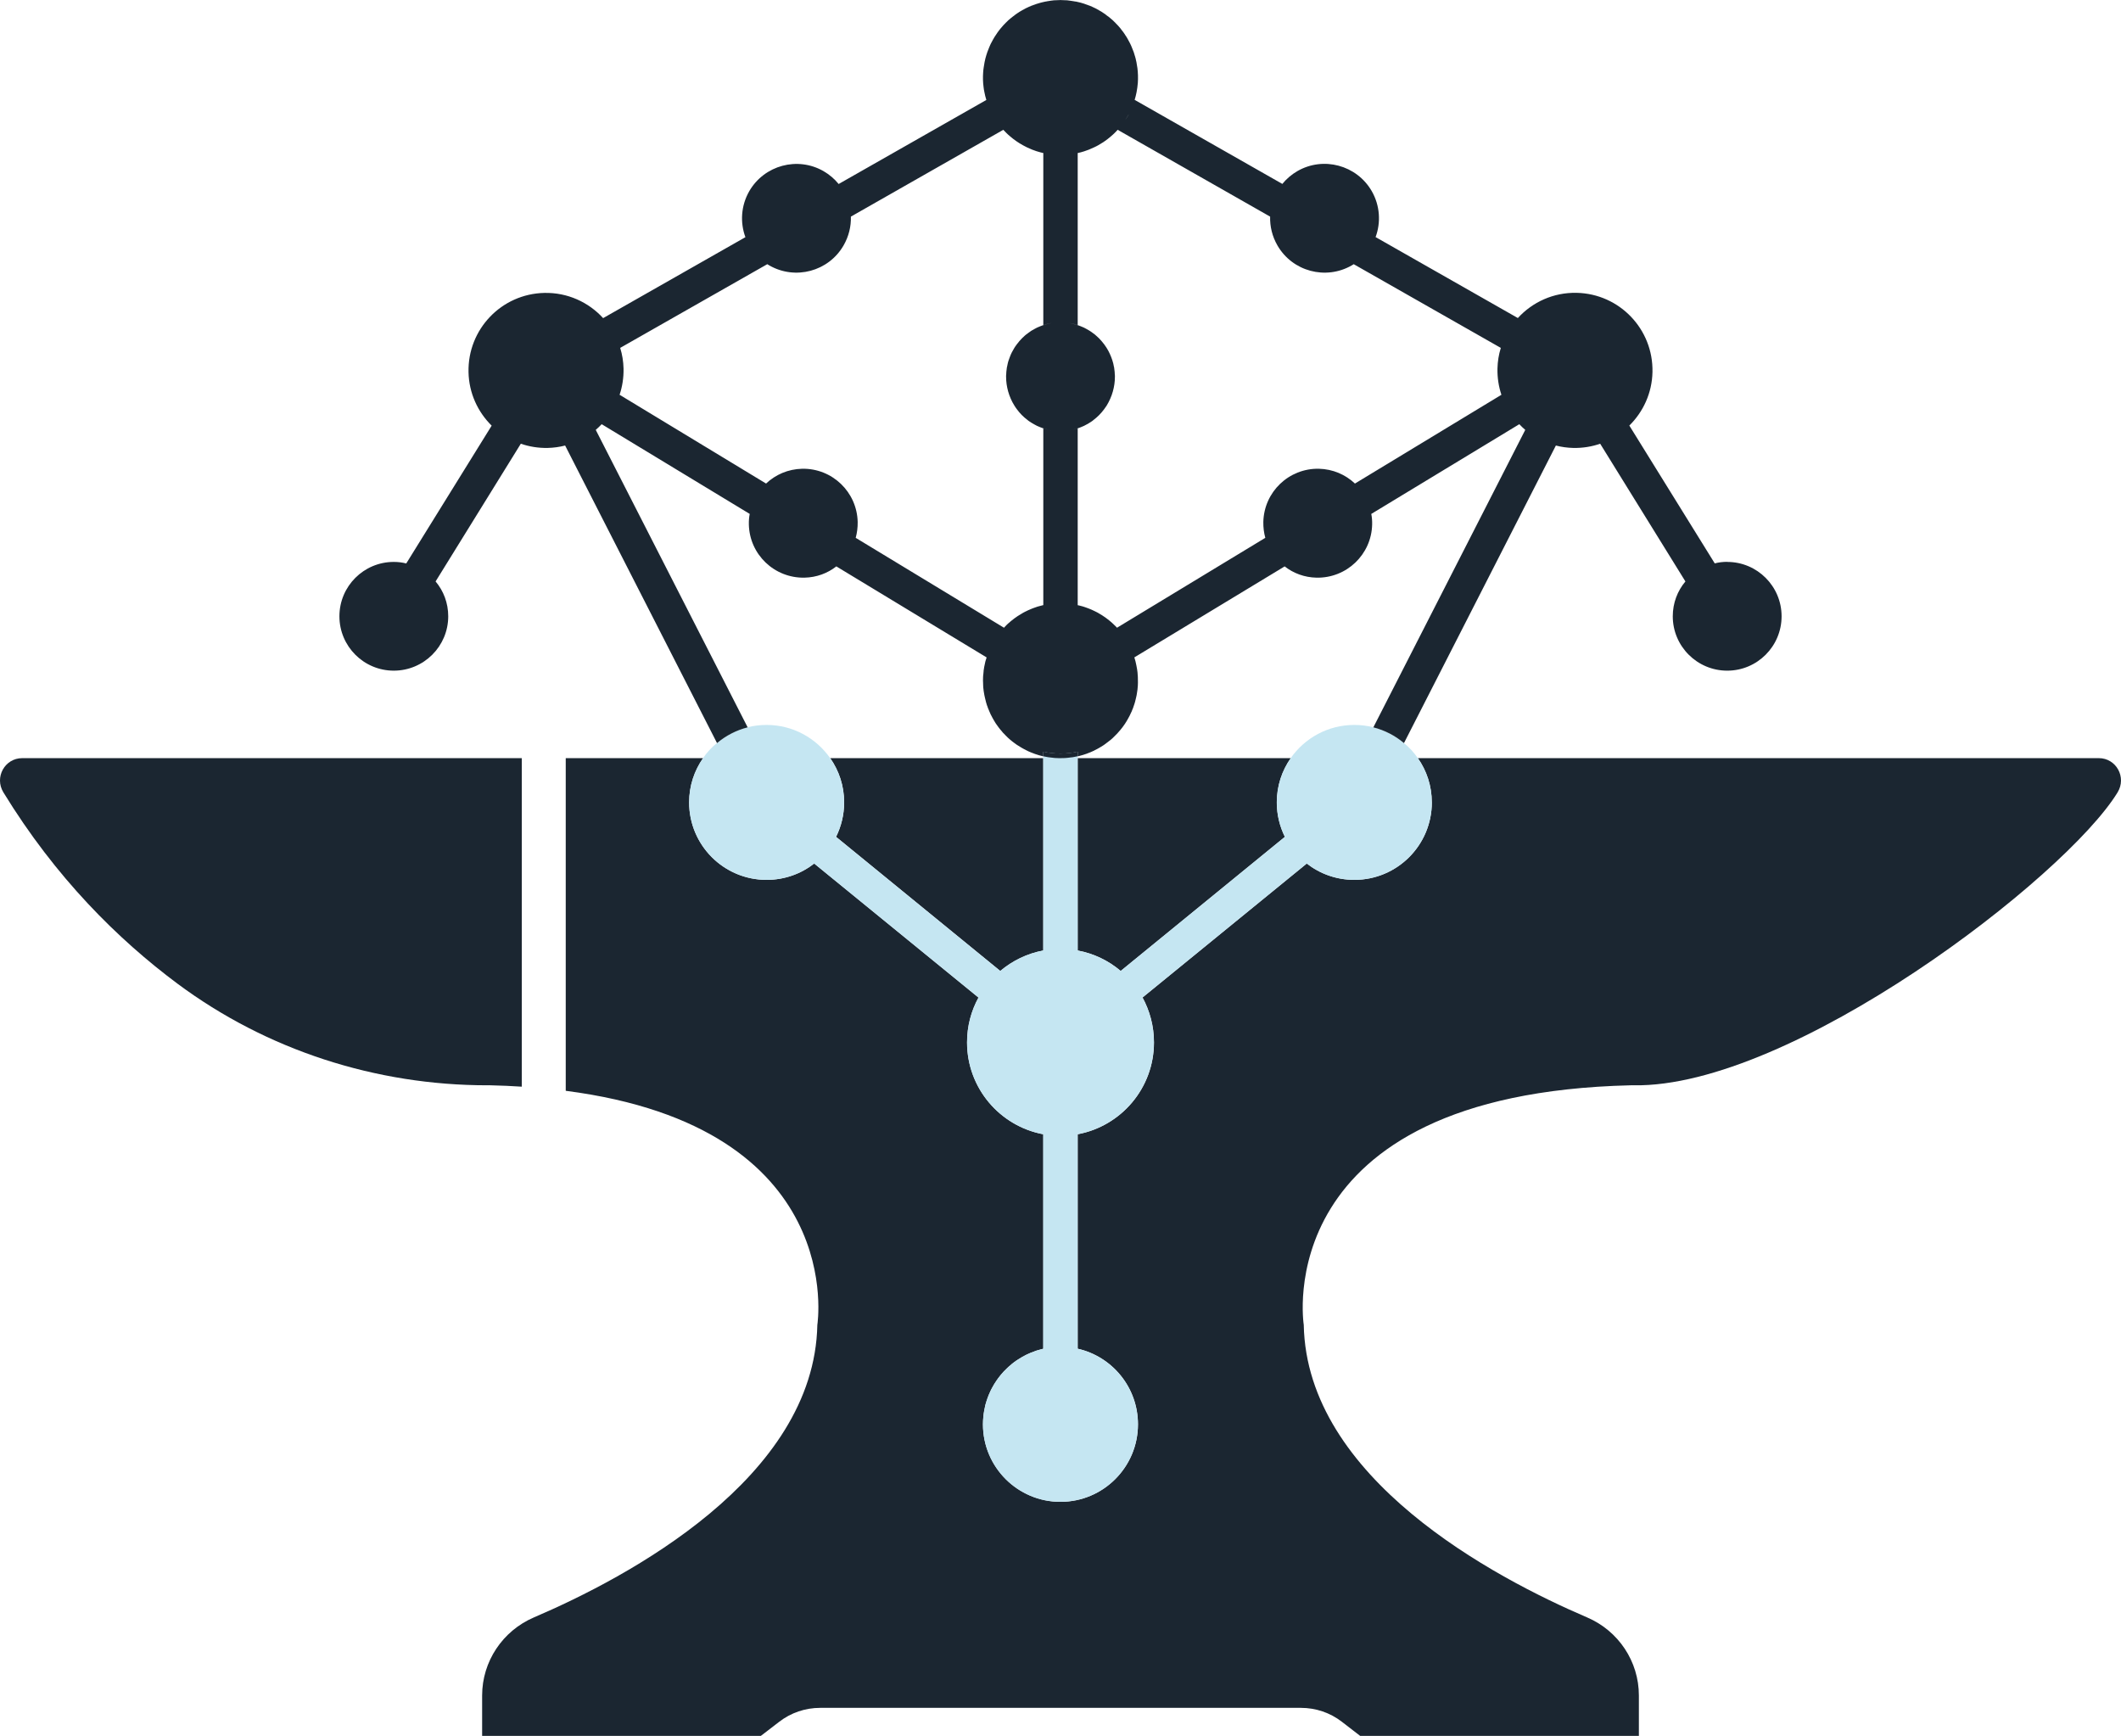
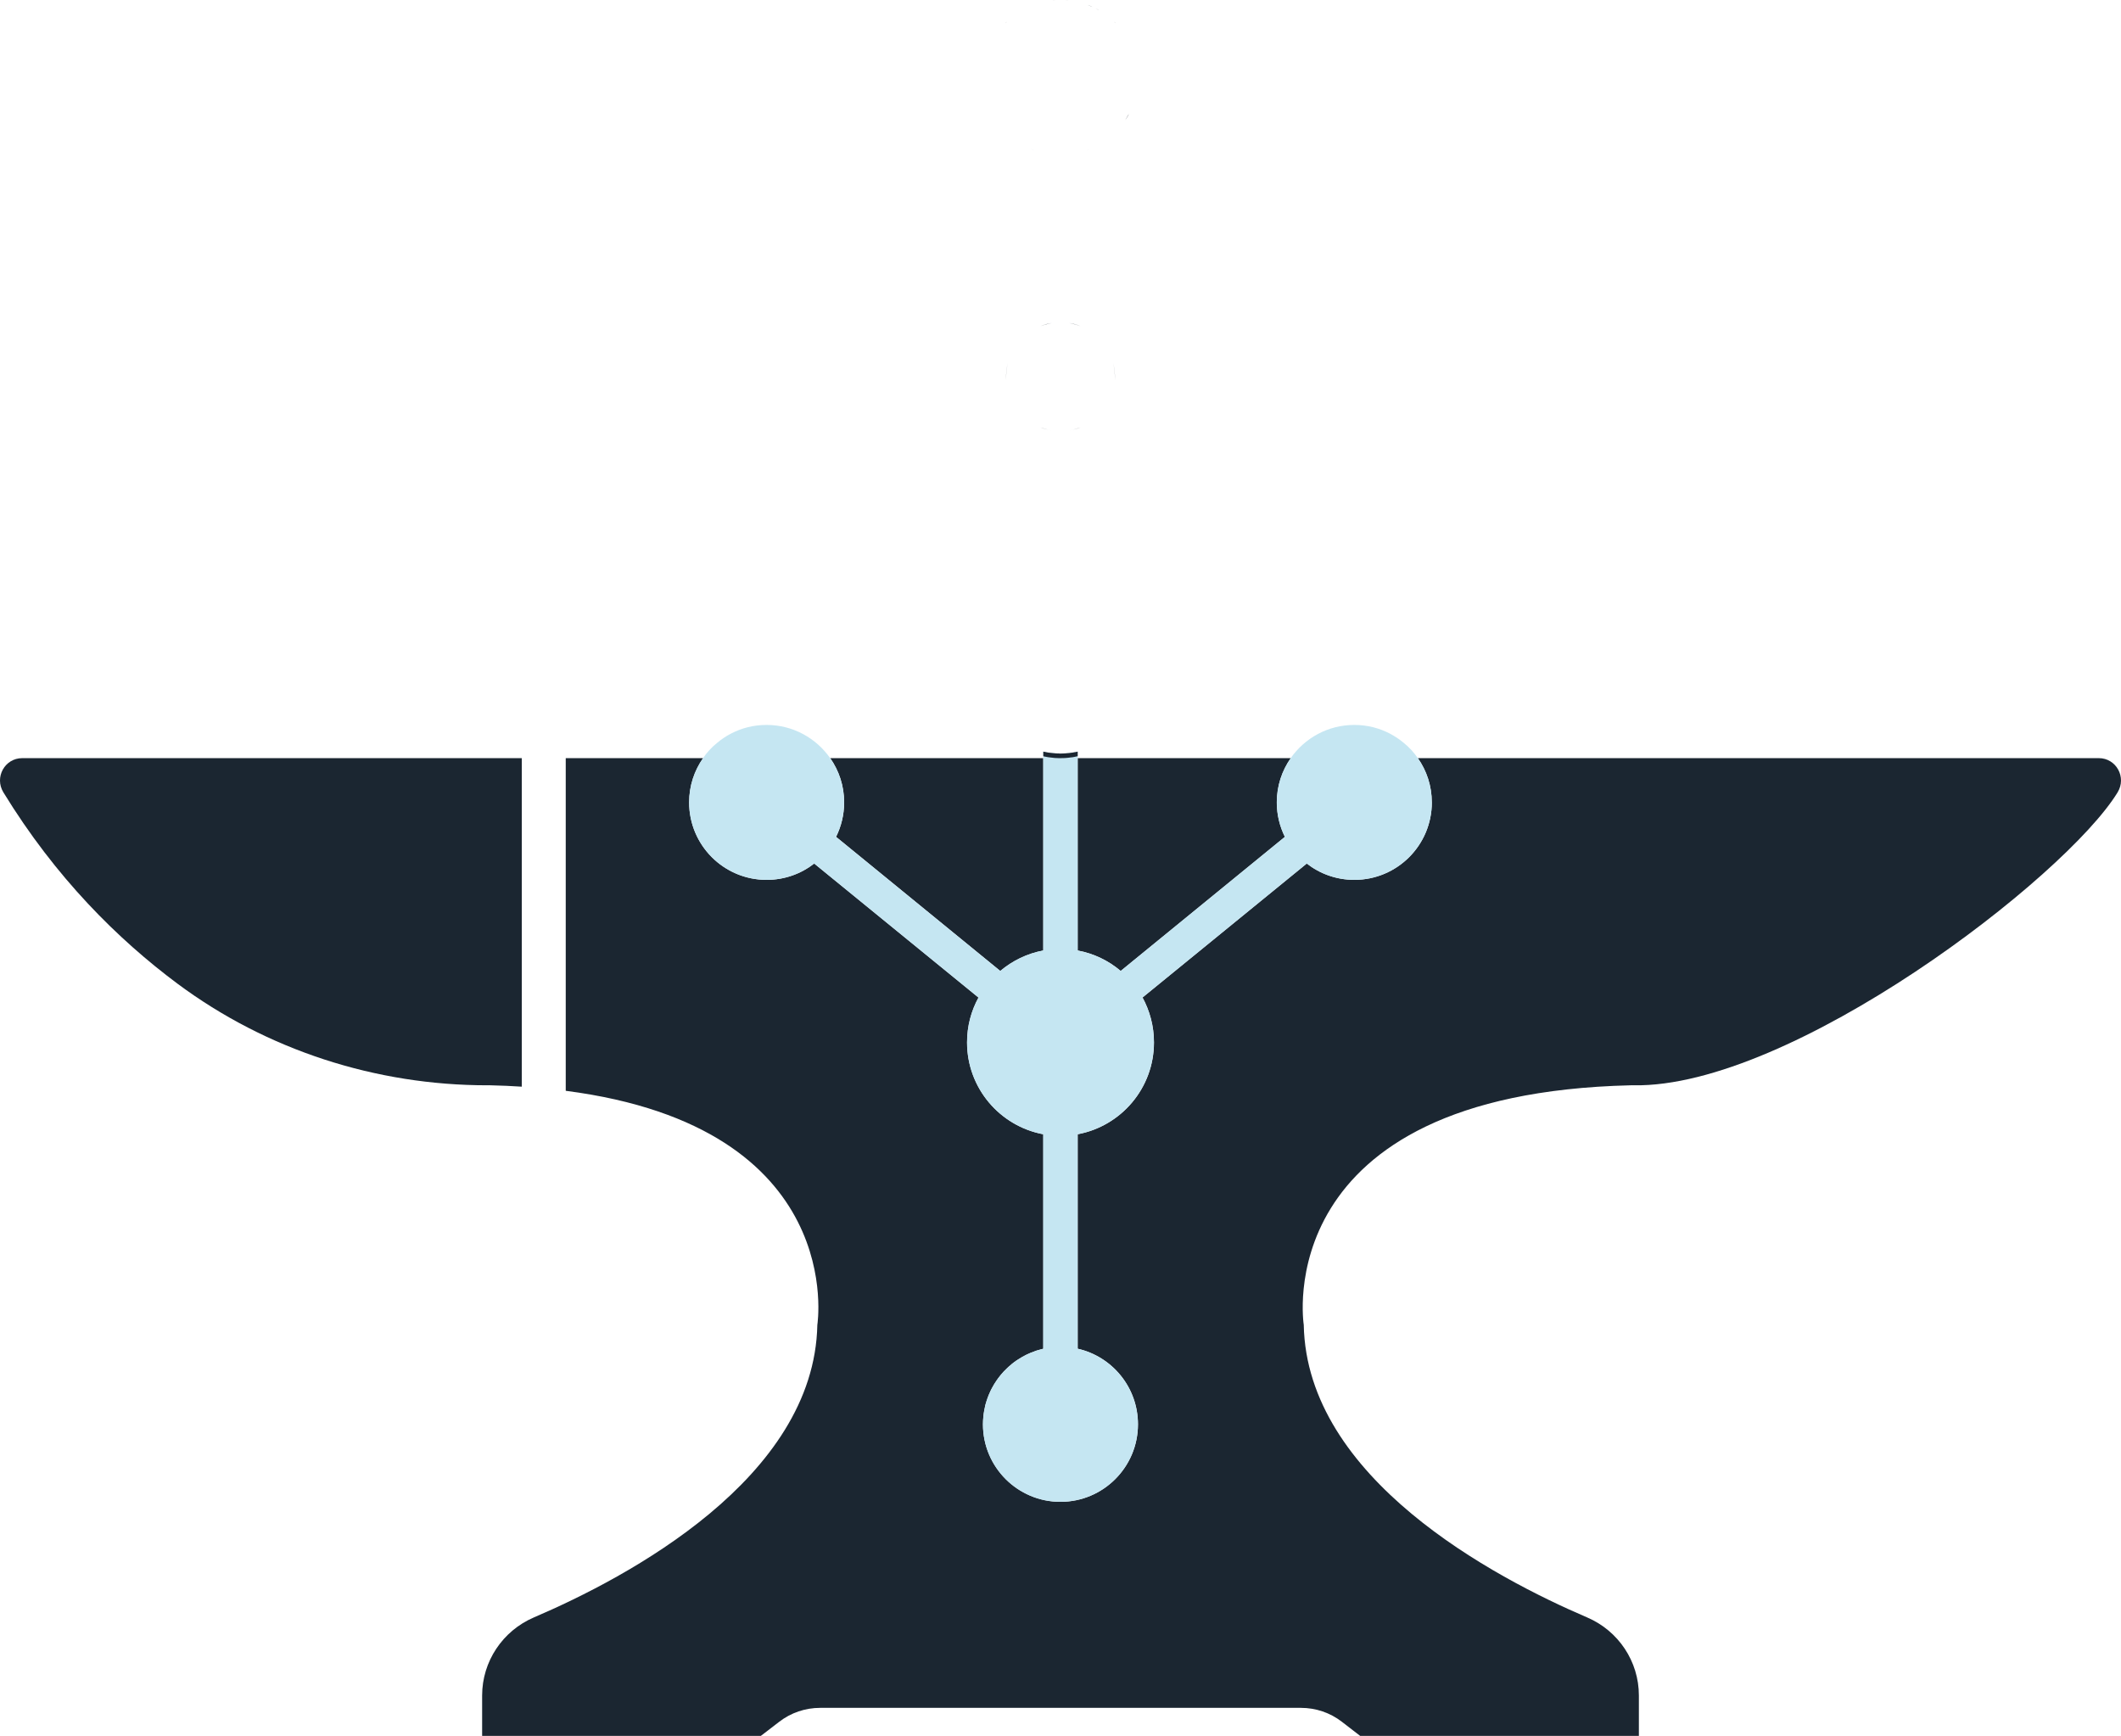
<svg xmlns="http://www.w3.org/2000/svg" id="_Слой_2" data-name="Слой 2" viewBox="0 0 246.58 201.79">
  <defs>
    <style>
      .cls-1 {
        fill: #1b2631;
      }

      .cls-2 {
        fill: #c5e6f2;
      }
    </style>
  </defs>
  <g id="_Слой_2-2" data-name="Слой 2">
    <g>
      <path class="cls-1" d="M60.66,88.13v38.19c-1.17-.08-2.39-.13-3.64-.16h-.35c-12.97,0-25.65-4.08-36.06-11.83-6.87-5.12-14.14-12.29-20.22-22.23-1.06-1.74.16-3.97,2.2-3.97h58.07Z" />
      <path class="cls-1" d="M121.29,88.13v22.36c-1.88.35-3.59,1.19-5,2.38l-19.09-15.59c.6-1.21.94-2.57.94-4.01,0-1.92-.6-3.68-1.62-5.14h24.77Z" />
      <path class="cls-1" d="M148.44,93.27c0,1.44.34,2.8.94,4.01l-19.09,15.59c-1.4-1.19-3.11-2.03-5-2.38v-22.36h24.77c-1.02,1.46-1.62,3.22-1.62,5.14Z" />
      <path class="cls-1" d="M246.19,92.1c-6.07,9.94-37.97,34.38-56.28,34.06h-.34c-42.29,1.01-38,27.85-38,27.85.34,17.85,22.11,29.37,32.95,34.01,3.64,1.56,6.01,5.12,6.01,9.07v4.7h-32.4l-2.14-1.65c-1.36-1.05-3.03-1.61-4.75-1.61h-55.89c-1.72,0-3.39.56-4.75,1.61l-2.15,1.65h-32.4v-4.7c0-3.95,2.38-7.51,6.01-9.07,10.85-4.64,32.61-16.16,32.96-34.01,0,0,3.66-22.96-29.25-27.21v-38.67h15.97c-1.02,1.46-1.62,3.22-1.62,5.14,0,4.98,4.03,9.01,9.01,9.01,2.09,0,4.01-.71,5.53-1.9l19.1,15.58c-.85,1.55-1.33,3.32-1.33,5.21,0,5.32,3.82,9.74,8.86,10.68v24.93s-.04.01-.06.02c-.18.04-.36.09-.54.15-.02,0-.05.01-.08.02-.11.03-.23.07-.34.12-.65.22-1.27.53-1.84.9-.18.11-.36.23-.53.36-.15.11-.3.23-.45.37-.14.11-.27.23-.4.36-.25.23-.49.49-.71.76-.04.05-.08.09-.11.14-.14.17-.27.35-.39.53-.17.25-.33.5-.47.77-.1.17-.19.35-.27.54-.1.21-.19.43-.27.65-.1.28-.19.56-.27.85-.05.22-.1.45-.14.68-.04.22-.07.43-.09.65-.03.3-.05.61-.05.92,0,4.97,4.04,9.01,9.01,9.01s9.01-4.04,9.01-9.01c0-4.29-2.99-7.88-7.01-8.79v-24.93c5.05-.94,8.87-5.36,8.87-10.68,0-1.89-.49-3.67-1.33-5.22l19.09-15.57c1.52,1.19,3.44,1.9,5.53,1.9,4.98,0,9.01-4.03,9.01-9.01,0-1.92-.6-3.68-1.62-5.14h79.16c2.03,0,3.25,2.23,2.19,3.97Z" />
      <path class="cls-2" d="M166.46,93.27c0,4.98-4.03,9.01-9.01,9.01-2.09,0-4.01-.71-5.53-1.9l-19.09,15.57c-.08-.12-.15-.25-.22-.37.07.13.14.25.21.38h0c.84,1.54,1.33,3.32,1.33,5.21,0,5.32-3.82,9.74-8.87,10.68v24.93c4.02.91,7.01,4.5,7.01,8.79,0,4.97-4.03,9.01-9.01,9.01s-9.01-4.04-9.01-9.01c0-.31.02-.62.05-.92.02-.22.05-.43.09-.65.04-.23.09-.46.14-.68.08-.29.17-.57.27-.85.08-.22.17-.44.27-.65.08-.19.17-.37.27-.54.14-.27.3-.52.47-.77.12-.18.25-.36.39-.53.03-.05.07-.09.11-.14.22-.27.46-.53.71-.76.13-.13.26-.25.4-.36.15-.14.3-.26.45-.37.17-.13.35-.25.53-.36.57-.37,1.19-.68,1.84-.9.11-.05.23-.09.34-.12.03-.01.06-.02.08-.02.18-.06.36-.11.54-.15.02,0,.04,0,.06-.02v-24.93c-5.04-.94-8.86-5.36-8.86-10.68,0-1.89.48-3.66,1.33-5.21l-19.1-15.58c-1.52,1.19-3.44,1.9-5.53,1.9-4.98,0-9.01-4.03-9.01-9.01,0-1.92.6-3.68,1.62-5.14.45-.66,1-1.26,1.62-1.76,1.02-.86,2.23-1.49,3.56-1.83.71-.18,1.45-.27,2.21-.27,3.06,0,5.76,1.53,7.39,3.86,1.02,1.46,1.62,3.22,1.62,5.14,0,1.44-.34,2.8-.94,4.01l19.09,15.59c1.41-1.19,3.12-2.03,5-2.38v-23.12h.01s.02,0,.03.01c.03,0,.07.01.1.02.01,0,.03.01.04.01.04.01.08.02.12.02.05.01.1.02.15.03l.18.03c.15.02.3.04.45.05.14.02.28.03.43.04h.04c.09,0,.16.01.25.01.13.01.26.01.4,0,.09,0,.16-.01.25-.01h.04c.12-.01.24-.02.35-.03.14,0,.28-.03.41-.05.03,0,.06-.01.1-.01h.02c.11-.02.22-.04.33-.06.04,0,.08,0,.12-.02.05-.01.09-.02.14-.03.01-.01.03-.01.04-.01v23.12c1.89.35,3.6,1.19,5,2.38l19.09-15.59c-.6-1.21-.94-2.57-.94-4.01,0-1.92.6-3.68,1.62-5.14,1.63-2.33,4.33-3.86,7.39-3.86.76,0,1.5.09,2.21.27,1.33.34,2.54.97,3.56,1.83.62.5,1.17,1.1,1.62,1.76,1.02,1.46,1.62,3.22,1.62,5.14Z" />
      <path class="cls-2" d="M121.59,87.43s-.08,0-.12-.02h.04s.05.01.08.02Z" />
      <path class="cls-2" d="M123.09,87.59c-.09,0-.16-.01-.25-.01.07,0,.14.01.21,0,.01.01.03.01.04.01Z" />
      <path class="cls-1" d="M122.27,50.04c-.33-.06-.66-.14-.98-.24-.11-.04-.23-.08-.34-.13.11.04.22.08.34.12.32.11.65.19.98.25Z" />
      <path class="cls-1" d="M125.63,37.92c-.11-.04-.22-.08-.34-.12-.32-.11-.65-.19-.98-.25.33.05.66.13.98.24.11.04.23.08.34.13Z" />
      <path class="cls-1" d="M129.6,44.23c.04-.67-.02-1.34-.18-1.99.17.66.23,1.33.18,1.99Z" />
      <path class="cls-1" d="M117.05,2.52l-.18.18s.07-.08.1-.11c.02-.02.05-.05.08-.07Z" />
-       <path class="cls-1" d="M119.26.95c-.15.08-.3.17-.45.25.04-.03.09-.06.13-.08.1-.06.21-.11.32-.17Z" />
      <path class="cls-1" d="M120.26,17.49c-.08-.03-.15-.05-.23-.08-.08-.03-.16-.06-.23-.1.15.07.3.13.46.18Z" />
-       <path class="cls-1" d="M120.13.58c-.08.03-.16.06-.25.1-.19.07-.37.15-.55.24.13-.07.26-.13.4-.19.13-.05.26-.11.4-.15Z" />
      <path class="cls-1" d="M122.74.02c-.13,0-.26.01-.39.03.1,0,.21-.02.32-.03h.07Z" />
      <path class="cls-1" d="M131.25,13.22c-.04.09-.08.17-.13.26-.01,0-.01.02-.02.03-.09.15-.18.3-.29.45.05-.07.1-.15.14-.22.11-.17.21-.35.3-.52Z" />
      <path class="cls-1" d="M122.27,37.55c-.33.06-.66.14-.98.25h0c.32-.12.65-.2.98-.25Z" />
      <path class="cls-2" d="M132.83,115.95h0c-.07-.12-.14-.24-.21-.37.07.12.14.25.22.37Z" />
      <g>
-         <path class="cls-1" d="M200.8,65.31c-.5,0-.99.06-1.45.18l-9.93-16.02c1.61-1.59,2.64-3.78,2.69-6.22.11-4.98-3.83-9.1-8.81-9.21-2.7-.06-5.15,1.08-6.84,2.93l-16.54-9.41c.63-1.7.52-3.66-.45-5.35-1.75-3.02-5.62-4.06-8.64-2.32-.69.4-1.28.91-1.75,1.49l-17.17-9.77c.09-.29.16-.58.22-.88.07-.36.12-.73.15-1.1.04-.58.02-1.16-.05-1.73,0-.02,0-.03-.01-.05-.02-.15-.04-.29-.07-.43-.02-.14-.04-.27-.08-.4-.02-.14-.06-.28-.1-.41-.04-.15-.09-.3-.14-.46,0-.04-.03-.08-.04-.12-.05-.14-.11-.29-.17-.43-.07-.19-.15-.37-.24-.55-.07-.14-.14-.27-.22-.41-.02-.04-.04-.07-.06-.11,0-.01-.01-.01-.01-.02-.08-.15-.17-.29-.27-.43-.02-.04-.04-.07-.06-.1-.05-.08-.1-.15-.16-.23-.05-.07-.11-.15-.17-.22-.13-.19-.28-.36-.43-.53-.1-.1-.19-.2-.29-.3l-.36-.36s-.01,0-.02-.01c0-.01-.02-.02-.03-.03-.07-.06-.13-.12-.2-.17-.02-.02-.05-.04-.07-.06-.1-.09-.21-.17-.32-.24-.13-.11-.25-.2-.39-.29-.18-.13-.36-.24-.55-.34-.15-.08-.3-.17-.45-.25-.02-.01-.05-.02-.07-.03-.18-.09-.36-.17-.55-.24-.09-.04-.17-.07-.25-.1-.09-.04-.18-.06-.26-.09-.11-.05-.22-.08-.33-.11-.15-.05-.29-.09-.44-.12-.12-.03-.23-.06-.35-.08-.02,0-.04,0-.06,0-.05-.01-.1-.02-.16-.03-.13-.02-.26-.04-.39-.06-.07-.01-.15-.02-.23-.03-.13-.02-.26-.03-.39-.03-.37-.03-.73-.03-1.1,0-.13,0-.26.01-.39.03-.06.01-.11.01-.17.02-.02,0-.04.01-.06.01-.13.02-.26.04-.39.06-.01.01-.02.01-.03.01-.06.01-.13.02-.19.03-.12.02-.23.05-.35.08-.09.02-.18.04-.27.07-.15.04-.3.09-.46.14-.01,0-.03.01-.04.02-.08.03-.17.05-.26.09-.08.03-.16.06-.25.1-.19.07-.37.15-.55.24-.02,0-.05.02-.07.03-.15.08-.3.17-.45.25-.01,0-.01.01-.02.01-.18.1-.36.21-.53.33-.14.09-.26.18-.39.29-.03.02-.07.04-.1.07-.1.07-.2.15-.29.23-.07.05-.13.11-.2.17-.02.02-.03.03-.05.04l-.36.36c-.14.13-.26.27-.38.41-.14.15-.27.32-.4.49-.04.05-.08.1-.11.15-.08.11-.15.22-.22.33-.1.13-.18.28-.26.42-.01.01-.02.02-.02.03-.02.04-.04.07-.06.11-.08.13-.14.26-.21.39-.02.04-.04.08-.06.12-.06.12-.11.25-.16.37-.01.03-.02.05-.03.08-.06.14-.12.29-.17.43s-.09.27-.13.4c-.02.06-.04.12-.05.18-.04.13-.08.27-.1.41-.03.09-.04.18-.06.28-.01.04-.02.08-.02.12-.03.14-.05.28-.07.43-.03.18-.05.37-.06.55-.04.57-.03,1.15.05,1.73.02.19.05.37.09.55.06.31.13.62.23.93l-17.17,9.77c-.47-.58-1.06-1.09-1.75-1.49-3.02-1.74-6.89-.7-8.64,2.32-.97,1.69-1.08,3.65-.45,5.35l-16.54,9.41c-1.69-1.85-4.14-2.99-6.84-2.93-4.98.11-8.92,4.23-8.81,9.21.05,2.44,1.08,4.63,2.69,6.22l-9.93,16.02c-.46-.12-.95-.18-1.45-.18-3.49,0-6.32,2.83-6.32,6.32s2.83,6.32,6.32,6.32,6.33-2.83,6.33-6.32c0-1.55-.55-2.96-1.47-4.05l9.91-16.01c.98.34,2.03.51,3.13.49.7-.02,1.37-.11,2.02-.28l17.66,34.59c1.02-.86,2.23-1.49,3.56-1.83l-17.66-34.58c.24-.21.48-.43.69-.66l17.21,10.43c-.08.4-.11.81-.1,1.23.08,3.49,2.97,6.25,6.47,6.18,1.4-.03,2.68-.51,3.7-1.31l17.47,10.58s-.01.02-.01.03c-.01.02-.01.03-.01.05-.03.07-.05.15-.07.22-.02.05-.03.1-.05.16-.03.14-.06.28-.09.42-.04.16-.07.33-.09.5-.01.04-.02.07-.02.11-.01.04-.01.08-.01.11v.05c-.01.06-.02.13-.02.18,0,.01,0,.03,0,.04-.02.08-.02.15-.03.23v.06s-.01.06-.01.09v.06c-.01.13-.01.27-.01.4,0,.07,0,.13.01.2,0,.12,0,.24.01.36,0,.16.02.31.04.46,0,.03,0,.06.01.1,0,.05.01.09.02.14.02.14.04.28.07.41.03.11.05.21.07.32.03.15.07.3.11.45.01.05.03.1.04.15.01.03.02.06.03.09.03.11.06.22.11.32.03.11.07.22.12.32.04.11.09.21.13.32,0,.01.01.01.01.01.03.09.07.18.11.26.02.04.04.09.07.13.04.09.08.17.13.25.06.11.12.22.18.32.01.02.02.04.04.06.03.05.06.09.08.14.04.05.07.11.1.16.02.03.03.05.05.07.08.12.16.24.25.35.07.09.13.18.21.27.02.02.04.05.06.07.02.03.05.06.08.09.05.07.11.14.17.21.01.01.02.02.03.03.03.03.05.05.08.08.07.08.15.16.22.23l.23.23c.08.08.18.16.27.24s.19.16.28.23c.06.05.13.1.2.15.08.06.15.11.23.17.04.03.08.06.12.08.12.08.24.16.37.23.05.04.1.07.15.09.08.05.15.09.23.13.08.05.17.1.26.14.03.02.06.03.09.04.14.08.28.14.43.2.02,0,.04.02.07.03.11.05.23.09.34.13.04.02.09.03.13.05.09.03.19.06.28.09h.01c.1.04.19.07.29.09.07.02.14.04.2.05.02,0,.04,0,.06.02.04.01.09.02.13.03v-.54h.01s.02,0,.03.01c.03,0,.07.01.1.02.01,0,.03.01.04.01h.04s.05.01.08.02c.05.01.1.02.15.03l.18.03c.15.02.3.04.45.05.14.02.28.03.43.04h.04c.07,0,.14.01.21,0,.01.01.03.01.04.01.13.01.26.01.4,0,.09,0,.16-.01.25-.01h.04c.12-.01.24-.02.35-.03.14,0,.28-.03.41-.05.03,0,.06-.01.1-.01h.02c.11-.02.22-.04.33-.06.04,0,.08,0,.12-.02.05-.01.09-.02.14-.03.01-.01.03-.01.04-.01v.53s.09-.02.13-.02c.01-.01.02-.01.03-.01.16-.04.32-.08.47-.13.14-.04.28-.09.42-.14.01-.01.03-.01.05-.02.14-.05.28-.1.41-.16.14-.06.27-.12.4-.18,0,0,.02,0,.03-.02.03-.01.05-.03.07-.04.1-.04.19-.09.28-.14.08-.04.15-.08.23-.13.05-.02.1-.05.15-.09.09-.05.18-.1.26-.16.04-.03.08-.05.11-.07.1-.07.19-.13.27-.2.12-.08.23-.17.34-.26.08-.06.15-.12.22-.17l.04-.04s.04-.04.07-.06c.03-.03.05-.05.08-.07.18-.17.36-.35.53-.53.09-.1.19-.21.28-.32.02-.03.05-.06.08-.09.09-.11.18-.22.27-.34.05-.08.11-.16.17-.24.03-.04.05-.07.08-.11,0-.02.03-.05.05-.07.01-.03.02-.05.04-.08.02-.02.04-.05.06-.08,0,0,.01,0,.01-.02.03-.04.05-.08.07-.12.02-.03.04-.07.06-.1.05-.08.1-.16.14-.25.05-.09.1-.19.15-.28.06-.13.13-.26.18-.39h.01c.04-.12.09-.22.13-.33.05-.1.09-.21.12-.32.04-.1.07-.21.11-.32.02-.08.05-.16.07-.24.04-.15.08-.3.11-.45.02-.11.04-.21.07-.32,0-.04.01-.08.02-.12.03-.17.06-.35.08-.53.01-.12.02-.24.03-.36,0-.04,0-.07.01-.1h0c0-.13.01-.24.01-.36,0-.22,0-.44-.01-.65-.01-.14-.02-.27-.03-.39v-.06c-.01-.06-.01-.11-.02-.16-.01-.1-.03-.19-.04-.29-.02-.14-.05-.29-.08-.43-.03-.16-.06-.31-.1-.46-.04-.13-.07-.26-.11-.39-.01-.03-.02-.05-.03-.08l17.48-10.58c1.02.8,2.3,1.28,3.7,1.31,3.5.07,6.39-2.69,6.47-6.18.01-.42-.02-.83-.1-1.23l17.21-10.43c.21.23.45.45.69.66l-17.66,34.58c1.33.34,2.54.97,3.56,1.83l17.66-34.59c.65.17,1.32.26,2.02.28,1.1.02,2.15-.15,3.13-.49l9.91,16.01c-.92,1.09-1.47,2.5-1.47,4.05,0,3.49,2.84,6.32,6.33,6.32s6.32-2.83,6.32-6.32-2.83-6.32-6.32-6.32ZM117.1,45.08c.06.29.14.57.24.85.1.28.22.55.36.82.07.14.15.27.23.4h0c.1.16.2.31.31.45.33.45.73.86,1.2,1.21.09.08.18.15.28.21.07.04.14.09.22.14.11.07.22.13.33.19.1.06.2.11.3.16.02,0,.04.01.05.02.11.05.22.09.33.14.11.04.22.08.34.12.32.11.65.19.98.25-.33-.06-.66-.14-.98-.24v20.54c-.13.03-.25.06-.38.1-.06.01-.13.03-.19.05-.04.01-.07.02-.11.03-.03.01-.05.02-.08.03-.04.02-.08.03-.12.04-.06.02-.11.04-.17.06-.07.03-.15.05-.22.08-.06.03-.12.05-.19.08-.11.05-.23.1-.35.15-.01.01-.03.01-.04.02-.06.03-.12.06-.18.09-.03.01-.05.02-.07.03-.04.02-.08.04-.11.06-.03.01-.05.03-.08.04-.04.03-.08.05-.12.07-.2.11-.38.22-.56.34-.14.09-.27.19-.4.28-.1.08-.2.15-.29.23-.02.02-.05.03-.07.05-.09.07-.17.14-.25.22-.04.02-.07.05-.1.08-.05.05-.1.1-.15.14-.07.07-.14.14-.21.22-.05.05-.09.09-.13.14l-17.24-10.45c.16-.58.24-1.2.23-1.84-.08-3.5-2.97-6.26-6.46-6.19-1.63.04-3.09.68-4.19,1.72l-17.03-10.32c.32-.95.48-1.98.46-3.04-.02-.84-.15-1.64-.39-2.41l17.1-9.73c.07.05.15.09.23.14,3.03,1.74,6.9.7,8.64-2.32.61-1.06.88-2.21.85-3.35l17.72-10.09c.11.12.22.23.33.34l.04.04c.13.13.27.26.42.38.46.4.97.75,1.5,1.04.14.08.29.16.44.23.14.07.28.13.43.19.15.07.3.13.46.18.14.06.28.1.42.14.2.06.4.12.61.16v20c.32-.11.65-.19.98-.24-.33.06-.66.14-.98.25-.12.04-.23.08-.34.12-.11.05-.22.09-.33.14-.02.01-.04.01-.05.02-.1.05-.2.1-.3.16-.26.13-.51.29-.75.48-.08.05-.16.11-.23.17-.1.09-.21.17-.3.27-.11.1-.22.2-.32.32-.12.12-.23.25-.33.39-.07.08-.13.15-.18.23-.09.11-.16.23-.24.35-.21.34-.39.69-.52,1.05-.05.12-.09.24-.13.36-.05.13-.08.25-.11.38-.16.65-.22,1.32-.18,1.99.02.28.06.57.12.85ZM130.95,13.74c.11-.17.21-.35.3-.52-.04.09-.08.17-.13.26-.01,0-.01.02-.02.03-.09.15-.18.3-.29.45.05-.07.1-.15.14-.22ZM157.52,56.21c-1.1-1.04-2.56-1.68-4.19-1.72-3.49-.07-6.38,2.69-6.46,6.19-.01.64.07,1.26.23,1.84l-17.24,10.45s-.08-.09-.13-.14c-.15-.15-.3-.3-.46-.44-.11-.09-.21-.18-.32-.27-.06-.05-.12-.09-.18-.14-.09-.07-.19-.14-.29-.22-.02-.01-.04-.02-.05-.03-.1-.07-.21-.14-.31-.21-.13-.08-.27-.17-.42-.25-.04-.02-.08-.04-.12-.07-.02-.01-.05-.02-.08-.04-.05-.03-.12-.06-.18-.09-.13-.07-.26-.13-.4-.19-.13-.06-.26-.11-.39-.16-.01,0-.02-.01-.03-.01-.11-.04-.22-.08-.33-.12-.04-.01-.08-.03-.12-.04-.06-.02-.12-.04-.19-.06-.06-.02-.12-.03-.19-.05-.12-.04-.25-.06-.38-.09v-20.55c-.32.1-.65.18-.98.24.33-.06.66-.14.98-.25.12-.04.23-.08.34-.12.11-.05.22-.09.33-.14.02,0,.04-.01.05-.02.1-.05.2-.1.3-.16.11-.05.23-.12.33-.19.08-.05.15-.1.22-.14.1-.06.19-.13.28-.21.45-.34.85-.74,1.2-1.21.11-.14.21-.29.31-.44h0c.08-.14.16-.27.23-.41.14-.27.26-.54.36-.82.1-.28.18-.56.24-.85.06-.28.1-.57.12-.85.04-.67-.02-1.34-.18-1.99-.04-.13-.07-.25-.11-.38-.04-.12-.08-.24-.13-.36-.19-.49-.44-.97-.76-1.4-.05-.08-.11-.15-.18-.23-.1-.13-.21-.27-.33-.39-.1-.12-.21-.22-.32-.32-.1-.1-.2-.18-.3-.27-.07-.06-.15-.12-.23-.17-.13-.1-.27-.2-.42-.29-.11-.07-.22-.13-.33-.19-.1-.06-.2-.11-.3-.16-.02,0-.04-.01-.05-.02-.11-.05-.22-.09-.33-.14-.11-.04-.22-.08-.34-.12-.32-.11-.65-.19-.98-.25.33.05.66.13.98.24v-20c.25-.05.5-.12.75-.2.09-.03.19-.07.28-.1.16-.05.31-.11.46-.18.15-.06.29-.12.43-.19.16-.07.31-.15.47-.24.13-.07.25-.15.38-.23.13-.07.25-.15.37-.24.11-.08.23-.16.33-.24.11-.08.21-.16.31-.25.03-.02.06-.05.08-.07.08-.07.16-.13.23-.2.07-.06.13-.12.19-.18.13-.12.25-.25.36-.38h.01l17.72,10.09c-.03,1.14.24,2.29.85,3.35,1.74,3.02,5.61,4.06,8.64,2.32.08-.05.16-.09.23-.14l17.1,9.73c-.24.77-.37,1.57-.39,2.41-.02,1.06.14,2.09.46,3.04l-17.03,10.32Z" />
        <path class="cls-1" d="M117.16,42.24c-.16.65-.22,1.32-.18,1.99-.05-.66.01-1.33.18-1.99Z" />
        <path class="cls-1" d="M122.27,37.55c-.33.06-.66.14-.98.25-.12.04-.23.08-.34.12.11-.05.23-.09.34-.13.32-.11.65-.19.98-.24Z" />
        <path class="cls-1" d="M125.63,49.67c-.11.05-.23.09-.34.13-.32.1-.65.18-.98.24.33-.06.66-.14.98-.25.12-.04.23-.08.34-.12Z" />
        <path class="cls-1" d="M124.23.05c-.13-.02-.26-.03-.39-.03h.07c.11.01.22.02.32.03Z" />
        <path class="cls-1" d="M126.78,17.31c-.07.04-.15.07-.23.1-.08.03-.15.05-.23.08.16-.05.31-.11.46-.18Z" />
        <path class="cls-1" d="M127.25.92c-.18-.09-.36-.17-.55-.24-.09-.04-.17-.07-.25-.1.14.04.27.1.4.15.14.06.27.12.4.19Z" />
        <path class="cls-1" d="M127.77,1.2c-.15-.08-.3-.17-.45-.25.11.06.22.11.32.17.04.02.09.05.13.08Z" />
        <path class="cls-1" d="M129.71,2.7l-.18-.18s.06.05.08.07c.03.03.07.07.1.11Z" />
        <path class="cls-1" d="M131.25,13.22c-.04.09-.08.17-.13.26-.01,0-.01.02-.02.03-.09.15-.18.3-.29.45.05-.07.1-.15.14-.22.11-.17.21-.35.3-.52Z" />
        <path class="cls-1" d="M125.29,37.79h0c-.32-.1-.65-.18-.98-.24.33.05.66.13.98.24Z" />
        <path class="cls-1" d="M125.29,87.37v.54s-.03,0-.04.01c-.06,0-.11.02-.18.03-.02.01-.05.01-.08.02-.11.02-.22.04-.33.06h-.02s-.07.01-.1.01c-.13.02-.27.04-.41.05-.11.01-.23.02-.35.03h-.04c-.15.01-.3.01-.45.01h-.2c-.09,0-.16-.01-.25-.01h-.04c-.15,0-.29-.02-.43-.04-.15-.01-.3-.03-.45-.05l-.18-.03s-.1-.02-.15-.03c-.04,0-.08-.01-.12-.02-.01,0-.03-.01-.04-.01-.04-.01-.07-.02-.1-.02,0-.01-.02-.01-.03-.01h-.01v-.54h.01s.02,0,.03.01c.03,0,.07.01.1.02.01,0,.03.01.04.01h.04s.05.01.08.02c.05.01.1.02.15.03l.18.03c.15.02.3.04.45.05.14.02.28.03.43.04h.04c.07,0,.14.01.21,0,.01.01.03.01.04.01.13.01.26.01.4,0,.09,0,.16-.01.25-.01h.04c.12-.01.24-.02.35-.03.14,0,.28-.03.41-.05.03,0,.06-.01.1-.01h.02c.11-.02.22-.04.33-.06.04,0,.08,0,.12-.02.05-.01.09-.02.14-.03.01-.01.03-.01.04-.01Z" />
        <path class="cls-1" d="M122.27,50.04c-.33-.06-.66-.14-.98-.24h0c.32.1.65.18.98.24Z" />
        <path class="cls-2" d="M132.83,115.95h0c-.07-.12-.14-.24-.21-.37.07.12.14.25.22.37Z" />
      </g>
    </g>
  </g>
</svg>